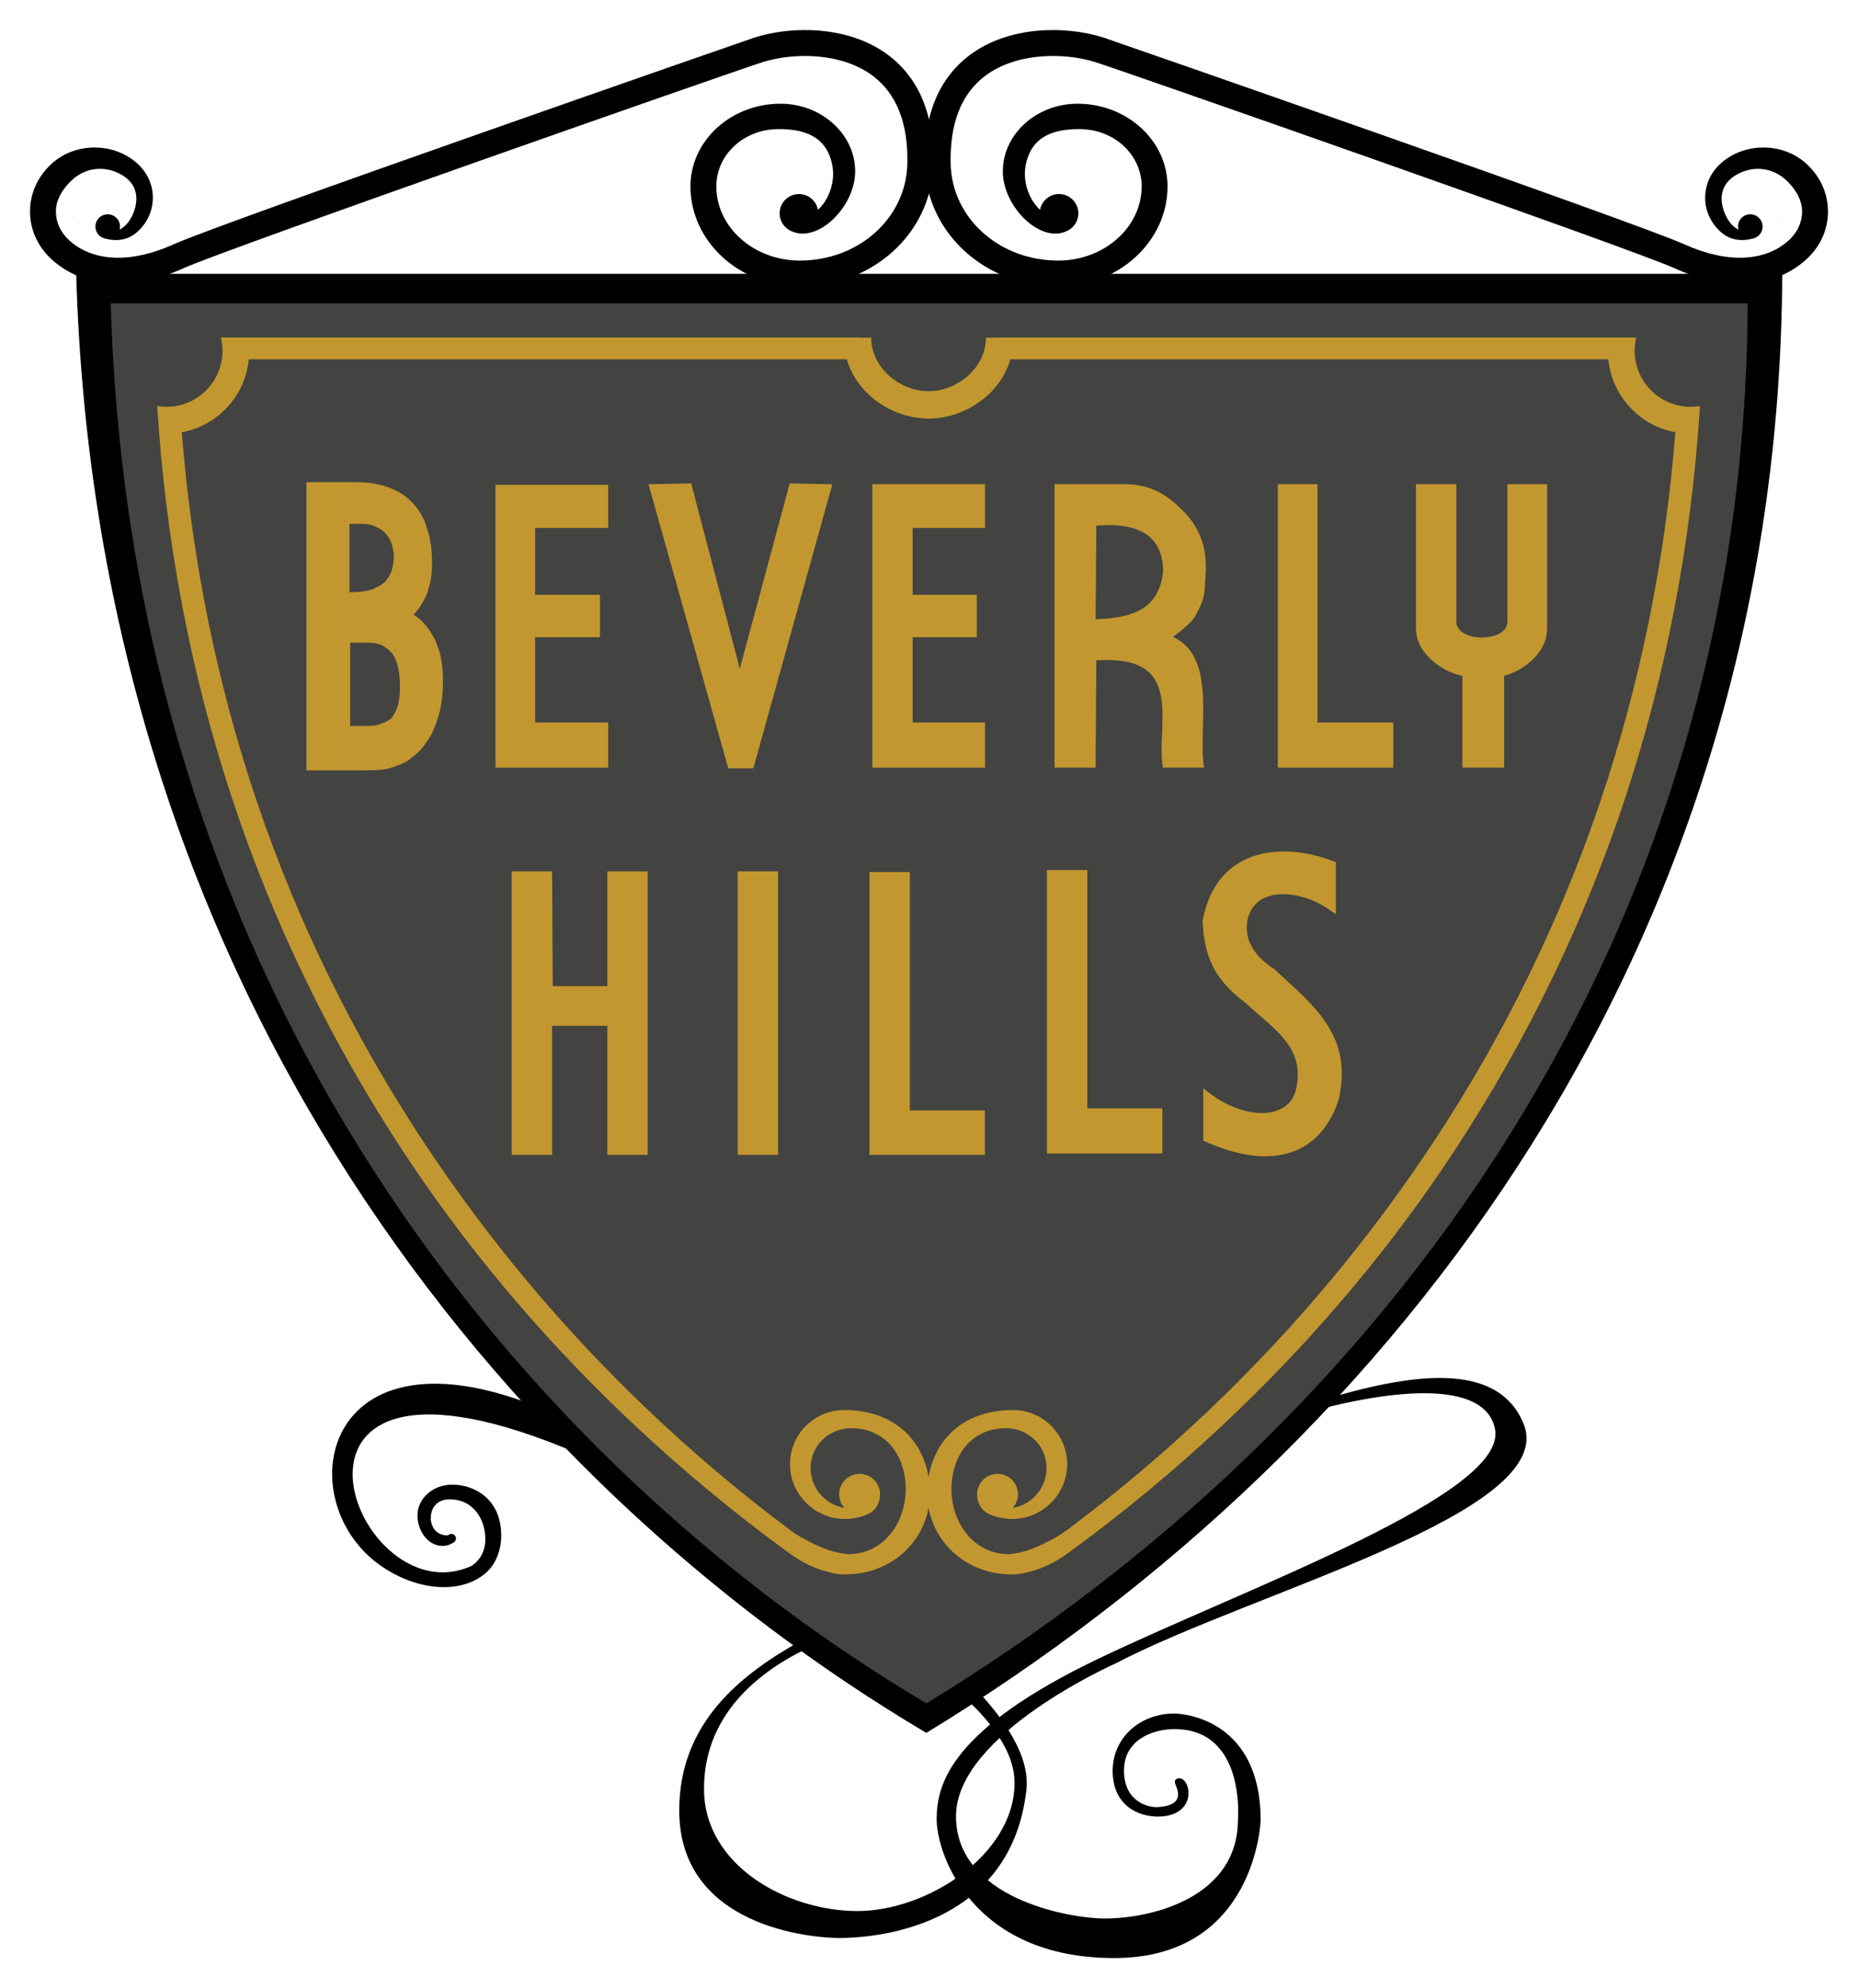
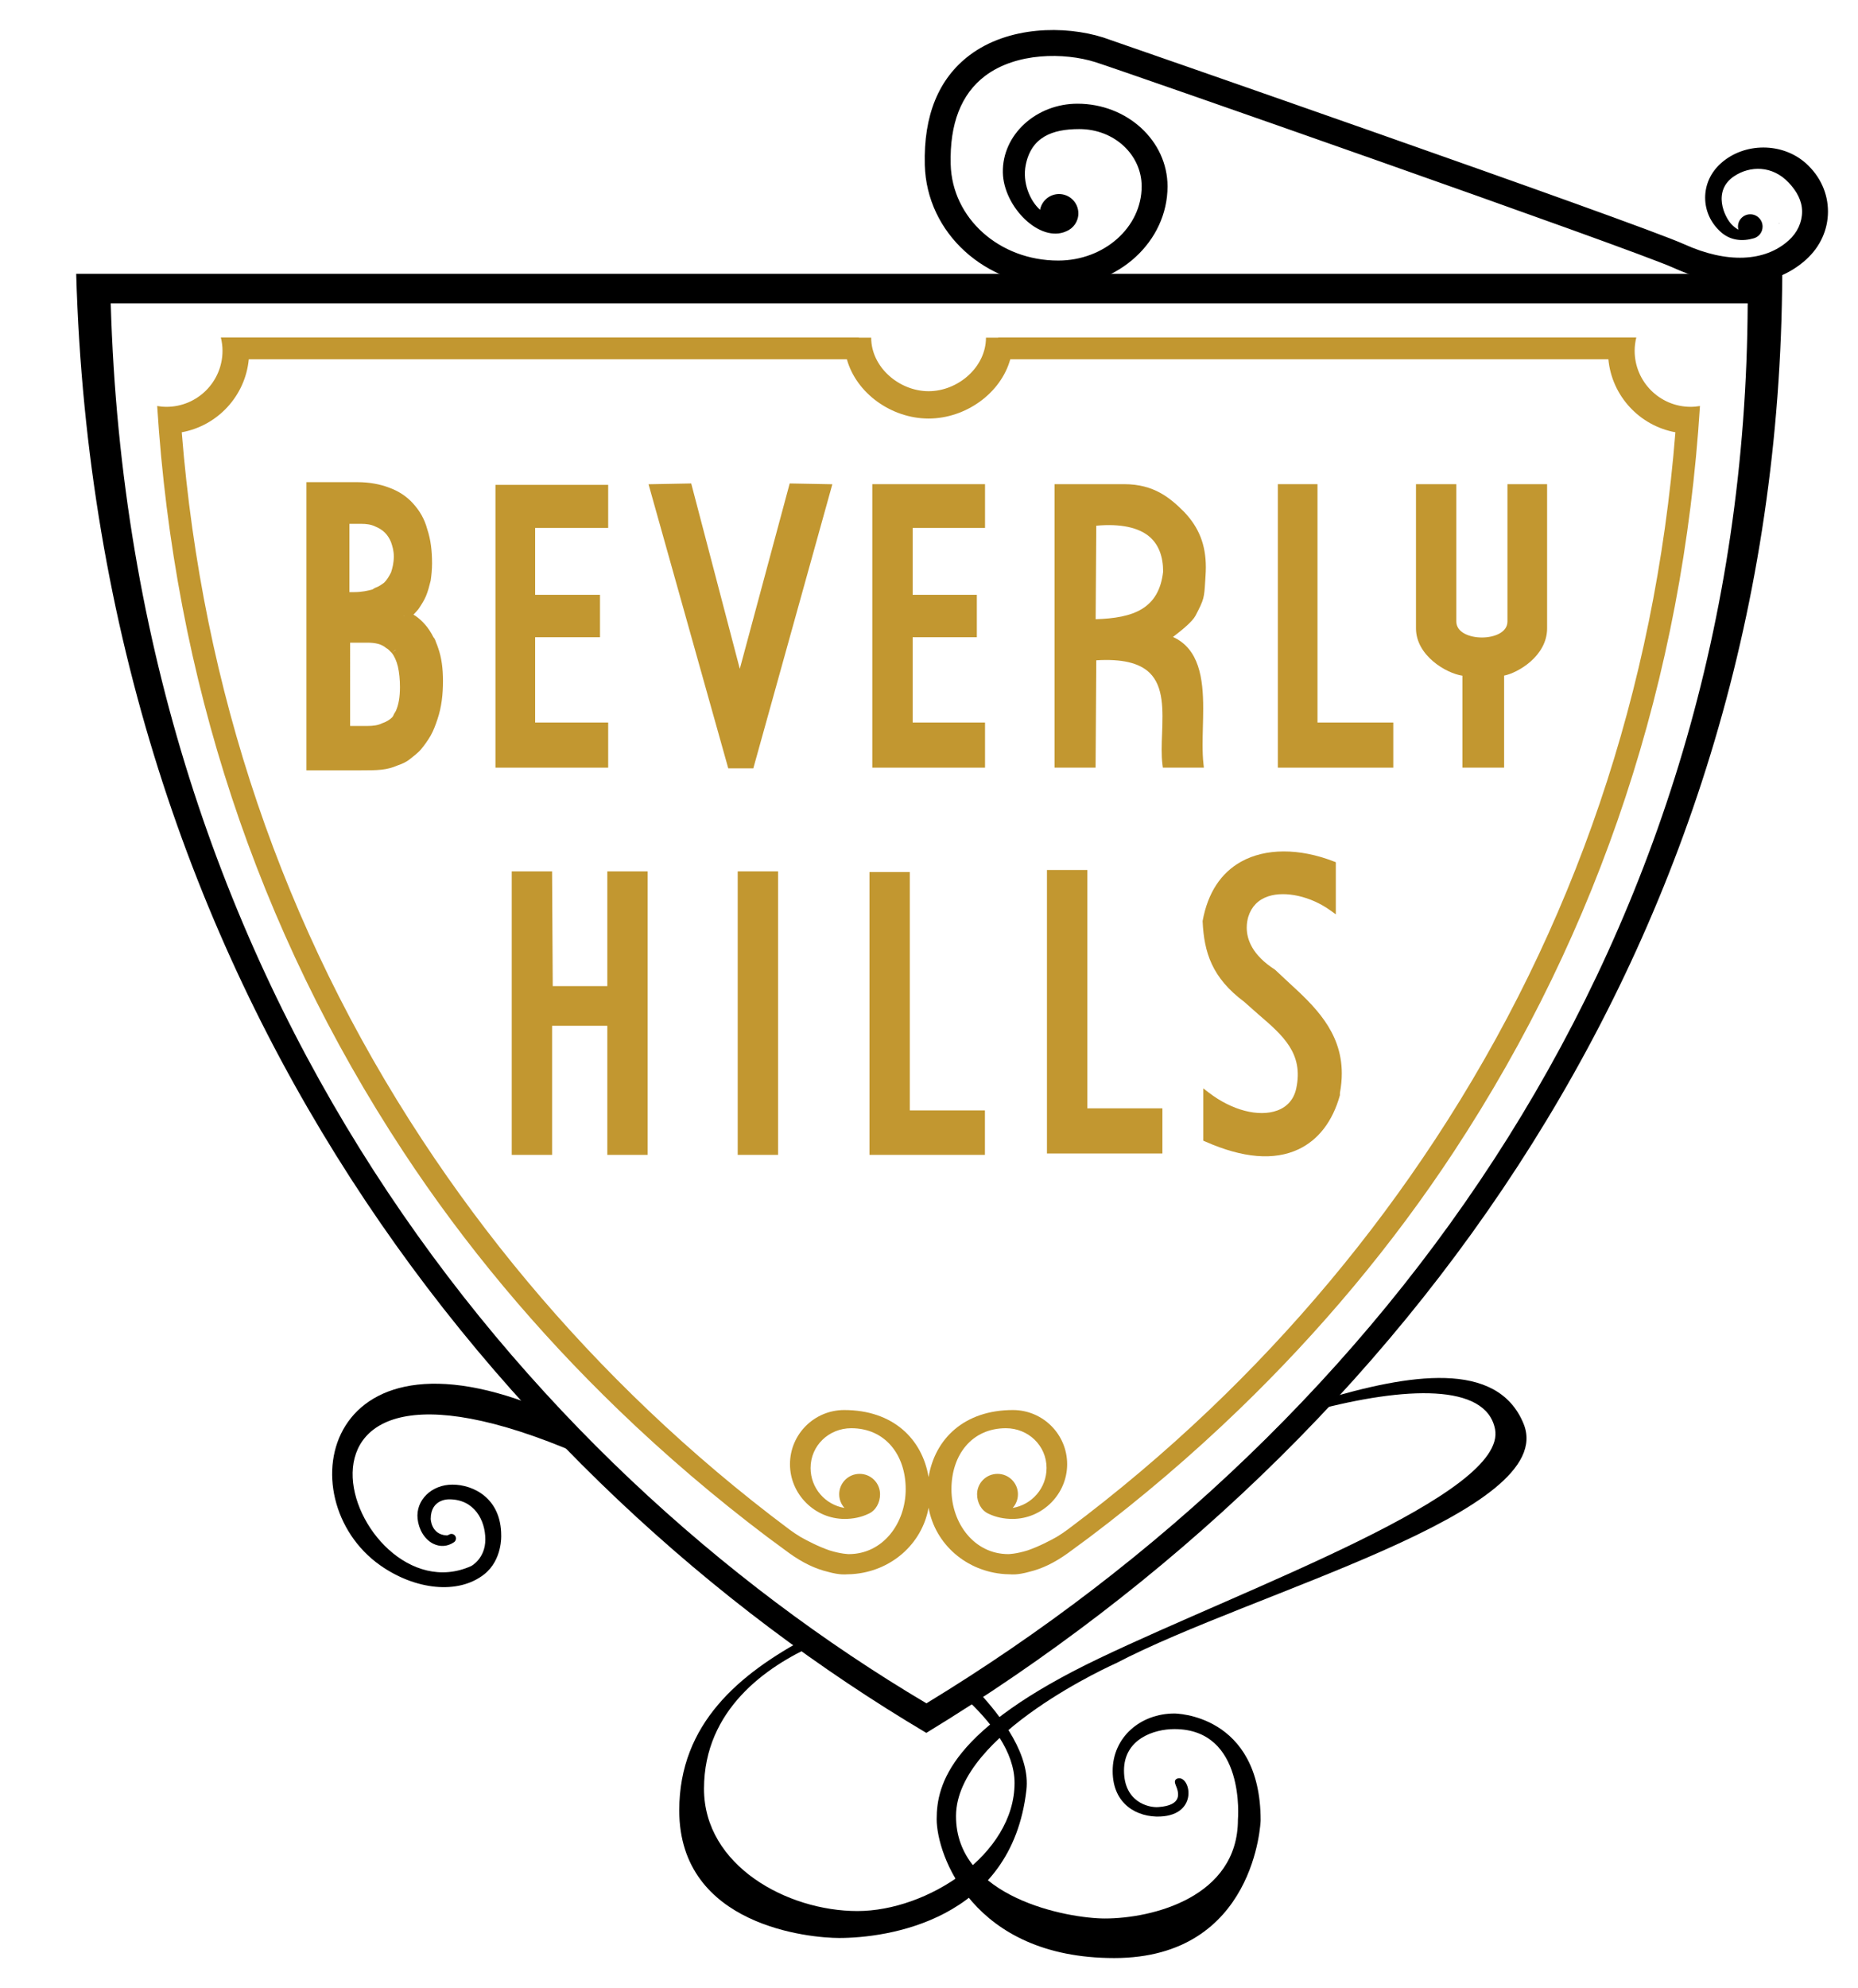
<svg xmlns="http://www.w3.org/2000/svg" xmlns:ns1="http://www.inkscape.org/namespaces/inkscape" xmlns:ns2="http://sodipodi.sourceforge.net/DTD/sodipodi-0.dtd" ns1:version="1.1 (c68e22c387, 2021-05-23)" ns2:docname="CoA Beverly Hills.svg" id="svg2130" version="1.1" viewBox="0 0 309.409 330.959" height="330.959" width="309.409">
  <defs id="defs2124" />
  <ns2:namedview ns1:pagecheckerboard="false" fit-margin-bottom="5" fit-margin-right="5" fit-margin-left="5" fit-margin-top="5" lock-margins="true" units="px" ns1:snap-smooth-nodes="true" ns1:snap-object-midpoints="true" ns1:window-maximized="1" ns1:window-y="-9" ns1:window-x="-9" ns1:window-height="1001" ns1:window-width="1920" showgrid="false" ns1:document-rotation="0" ns1:current-layer="layer1" ns1:document-units="px" ns1:cy="174" ns1:cx="115.2" ns1:zoom="1.25" ns1:pageshadow="2" ns1:pageopacity="0" borderopacity="1.0" bordercolor="#666666" pagecolor="#333333" id="base" showguides="true" ns1:guide-bbox="true" ns1:snap-intersection-paths="true" ns1:object-paths="true" ns1:snap-grids="false" ns1:snap-global="false" ns1:lockguides="false" />
  <g transform="translate(20894.458,21915.504)" id="layer1" ns1:groupmode="layer" ns1:label="beverly_hills">
    <g id="g2168" transform="translate(-20889.458,-21911.295)" ns1:label="coa">
-       <path d="M 10.169,43.495 H 289.313 C 288.862,152.071 227.45,234.562 149.263,282.144 80.12,241.149 13.52,160.667 10.169,43.495 Z" id="path2675" style="fill:#434441;fill-opacity:1;stroke-width:1" ns1:label="coa-0" />
      <path fill="#c29730" d="m 276.549,63.517 c -5.153,0 -9.334,-4.179 -9.334,-9.334 0,-0.764 0.103,-1.501 0.274,-2.21 H 161.238 c 0,0.009 0.004,0.02 0.005,0.031 h -2.052 c 0,4.912 -4.651,8.905 -9.557,8.913 -4.907,-0.008 -9.558,-4.001 -9.558,-8.913 h -2.051 c 0.002,-0.011 0.004,-0.022 0.004,-0.031 H 31.778 c 0.172,0.709 0.275,1.446 0.275,2.21 0,5.155 -4.18,9.334 -9.335,9.334 -0.527,0 -1.039,-0.053 -1.542,-0.138 2.861,45.359 16.618,87.067 40.964,124.1 10.203,15.524 22.314,29.963 35.85,43.011 7.819,7.54 16.113,14.614 24.792,21.165 0,0 0.836,0.615 1.706,1.257 0.369,0.283 0.728,0.546 1.082,0.798 0.484,0.356 0.838,0.617 0.844,0.621 2.272,1.636 4.371,2.622 6.445,3.119 1.995,0.566 3.072,0.422 3.072,0.422 0.324,0 0.644,-0.013 0.962,-0.034 0.015,-0.001 0.03,-0.001 0.045,-0.001 v -0.003 c 6.369,-0.433 11.595,-4.942 12.696,-11.054 1.101,6.111 6.326,10.621 12.696,11.054 v 0.003 c 0.014,0 0.029,0 0.044,0.001 0.319,0.021 0.639,0.034 0.962,0.034 0,0 1.078,0.145 3.073,-0.422 2.073,-0.497 4.173,-1.483 6.444,-3.119 0.007,-0.004 0.36,-0.265 0.844,-0.621 0.354,-0.252 0.713,-0.515 1.083,-0.798 0.87,-0.642 1.705,-1.257 1.705,-1.257 8.679,-6.551 16.975,-13.625 24.793,-21.165 13.536,-13.048 25.646,-27.486 35.85,-43.011 24.346,-37.033 38.104,-78.741 40.964,-124.1 -0.503,0.085 -1.016,0.138 -1.543,0.138 m -42.579,122.01 c -10.756,16.365 -23.43,31.502 -37.671,45.05 -7.405,7.046 -15.236,13.659 -23.441,19.794 l -0.038,0.031 c -0.629,0.462 -1.24,0.87 -1.832,1.231 -1.128,0.636 -2.993,1.612 -4.836,2.247 -1.999,0.626 -3.231,0.627 -3.231,0.627 -5.682,0 -9.477,-5.128 -9.477,-10.811 0,-5.684 3.385,-10.148 9.067,-10.148 3.727,0 6.771,2.895 6.771,6.621 0,3.348 -2.442,6.12 -5.641,6.649 0.543,-0.603 0.875,-1.397 0.875,-2.271 0,-1.88 -1.522,-3.401 -3.4,-3.401 -1.879,0 -3.403,1.521 -3.403,3.401 0,1.386 0.706,2.701 1.896,3.23 0,0 0,0.001 -0.002,0.001 0.014,0.008 0.028,0.012 0.042,0.019 0.008,0.004 0.016,0.007 0.022,0.01 1.179,0.565 2.541,0.842 3.936,0.842 4.985,0 9.105,-4.122 9.105,-9.107 0,-4.985 -4.045,-9.021 -9.03,-9.021 -8.123,0 -12.998,4.807 -14.048,11.173 -1.052,-6.366 -5.926,-11.173 -14.048,-11.173 -4.985,0 -9.031,4.035 -9.031,9.021 0,4.986 4.12,9.107 9.106,9.107 1.394,0 2.756,-0.276 3.935,-0.842 0.008,-0.003 0.015,-0.006 0.023,-0.01 0.013,-0.007 0.027,-0.011 0.041,-0.019 l -0.001,-0.001 c 1.19,-0.529 1.896,-1.845 1.896,-3.23 0,-1.88 -1.523,-3.401 -3.403,-3.401 -1.878,0 -3.401,1.521 -3.401,3.401 0,0.874 0.333,1.669 0.874,2.271 -3.198,-0.529 -5.64,-3.302 -5.64,-6.649 0,-3.727 3.045,-6.621 6.772,-6.621 5.683,0 9.068,4.465 9.068,10.148 0,5.683 -3.794,10.811 -9.477,10.811 0,0 -1.232,-0.001 -3.231,-0.627 -1.844,-0.635 -3.709,-1.611 -4.836,-2.247 -0.592,-0.361 -1.203,-0.77 -1.832,-1.231 l -0.039,-0.031 C 118.205,244.236 110.374,237.623 102.969,230.577 88.727,217.029 76.054,201.892 65.297,185.527 42.116,150.263 28.696,110.721 25.267,67.752 c 5.957,-1.084 10.583,-6.029 11.16,-12.146 19.472,0 57.184,0 99.602,-0.002 1.577,5.671 7.426,9.851 13.59,9.864 v 0.002 c 0.005,0 0.01,-0.001 0.015,-0.001 0.005,0 0.01,0.001 0.015,0.001 v -0.002 c 6.165,-0.013 12.013,-4.193 13.589,-9.864 42.419,0.002 80.131,0.002 99.603,0.002 0.578,6.117 5.201,11.062 11.16,12.146 -3.43,42.969 -16.849,82.511 -40.031,117.775" id="path2108" ns1:label="coa-i" />
      <g id="g21618" ns1:label="letters">
        <g id="g20826" ns1:label="beverly">
          <path fill="#c29730" d="m 67.63,102.776 c -0.113,-0.344 -0.228,-0.685 -0.455,-0.913 -0.796,-1.59 -1.819,-2.726 -2.957,-3.523 -0.142,-0.096 -0.26,-0.165 -0.372,-0.228 0.284,-0.286 0.557,-0.584 0.827,-0.908 0.456,-0.685 0.91,-1.363 1.252,-2.161 0.341,-0.796 0.567,-1.706 0.797,-2.614 0.113,-0.796 0.226,-1.82 0.226,-2.842 0,-2.16 -0.226,-3.98 -0.796,-5.686 -0.455,-1.706 -1.25,-3.07 -2.389,-4.32 -1.02,-1.135 -2.386,-2.046 -3.978,-2.615 -1.477,-0.568 -3.298,-0.908 -5.229,-0.908 H 46.03 v 47.973 h 9.095 c 1.248,0 2.386,0 3.411,-0.111 1.02,-0.114 1.817,-0.34 2.613,-0.683 0.682,-0.226 1.478,-0.568 2.047,-1.022 0.683,-0.57 1.363,-1.024 1.933,-1.704 0.568,-0.684 1.137,-1.479 1.593,-2.275 0.453,-0.796 0.795,-1.704 1.134,-2.73 0.683,-2.046 0.912,-4.092 0.912,-6.364 0,-2.048 -0.229,-3.866 -0.797,-5.459 -0.115,-0.343 -0.23,-0.682 -0.341,-0.907 m -5.309,-4.467 0.023,0.031 -0.009,0.021 C 62.319,98.354 62.304,98.346 62.286,98.34 62.3,98.331 62.31,98.319 62.321,98.309 m -2.196,-7.245 c -0.34,0.68 -0.681,1.251 -1.135,1.705 -0.454,0.342 -0.911,0.683 -1.593,0.909 -0.113,0.115 -0.227,0.115 -0.339,0.229 -0.795,0.228 -1.821,0.454 -3.07,0.454 H 53.191 V 82.993 h 1.934 c 0.908,0 1.703,0.112 2.386,0.453 0.568,0.228 1.138,0.568 1.593,1.024 0.452,0.455 0.796,1.023 1.021,1.591 0.228,0.682 0.456,1.366 0.456,2.389 0,1.022 -0.228,1.932 -0.456,2.614 m -6.818,11.712 h 2.841 c 1.363,0 2.388,0.225 3.182,0.907 0.226,0.114 0.343,0.23 0.455,0.34 0.115,0.116 0.34,0.341 0.456,0.457 l 0.629,-0.515 c 0.008,0.009 0.014,0.016 0.021,0.026 l -0.65,0.489 c 0.456,0.568 0.795,1.363 1.022,2.273 0.227,1.022 0.342,2.16 0.342,3.412 0,1.702 -0.228,2.954 -0.684,3.978 -0.114,0.226 -0.224,0.342 -0.34,0.569 0,0.112 -0.114,0.224 -0.228,0.453 -0.453,0.453 -1.023,0.795 -1.704,1.024 -0.681,0.343 -1.479,0.453 -2.501,0.453 h -2.841 z" id="path2122" ns1:label="b" />
          <polygon fill="#c29730" points="94.917,101.87 94.917,94.809 84.116,94.809 84.116,83.68 96.279,83.68 96.279,76.506 77.508,76.506 77.508,123.584 96.279,123.584 96.279,116.068 84.116,116.068 84.116,101.87 " id="polygon2124" ns1:label="e1" />
          <path fill="#c29730" d="m 118.197,107.131 c -0.96,-3.663 -8.091,-30.86 -8.091,-30.86 l -7.106,0.135 13.277,47.293 h 4.17 l 13.161,-47.293 -7.101,-0.135 c 0,0 -7.325,27.203 -8.31,30.86" id="path2120" ns1:label="v" />
          <polygon fill="#c29730" points="146.983,83.68 159.034,83.68 159.034,76.392 140.263,76.392 140.263,123.584 159.034,123.584 159.034,116.068 146.983,116.068 146.983,101.87 157.671,101.87 157.671,94.809 146.983,94.809 " id="polygon2118" ns1:label="e2" />
          <path fill="#c29730" d="m 192.186,81.002 c -2.341,-2.338 -5.029,-4.61 -9.967,-4.61 h -11.602 v 47.192 h 6.828 c 0,0 0.112,-16.842 0.117,-17.872 4.216,-0.257 7.13,0.408 8.854,2.06 2.391,2.296 2.243,6.266 2.105,10.106 -0.072,1.852 -0.14,3.603 0.063,5.203 l 0.065,0.503 h 6.831 l -0.07,-0.638 c -0.113,-0.987 -0.145,-2.053 -0.145,-3.174 0,-0.953 0.024,-1.944 0.05,-2.964 0.026,-1.011 0.053,-2.04 0.053,-3.069 0,-5.027 -0.674,-9.938 -5.035,-11.911 l 0.015,-0.012 c 1.521,-1.17 3.188,-2.505 3.746,-3.542 1.426,-2.746 1.434,-2.92 1.614,-5.841 l 0.046,-0.767 c 0.036,-0.494 0.053,-0.975 0.053,-1.442 0.001,-3.739 -1.144,-6.626 -3.621,-9.222 m -14.729,17.872 c 0.007,-1.089 0.101,-14.598 0.105,-15.568 4.018,-0.367 7.124,0.281 8.96,1.919 1.439,1.293 2.172,3.217 2.172,5.726 -0.703,6.226 -4.994,7.73 -11.237,7.923" id="path2126" ns1:label="r" />
          <polygon fill="#c29730" points="207.796,76.392 207.796,123.584 227.02,123.584 227.02,116.068 214.399,116.068 214.399,76.392 " id="polygon2116" ns1:label="l1" />
          <path fill="#c29730" d="m 246.034,76.392 v 22.857 c 0,1.831 -2.203,2.666 -4.256,2.666 -2.051,0 -4.258,-0.835 -4.258,-2.666 V 76.392 h -6.72 v 23.994 c 0,4.544 5.044,7.504 7.729,7.888 v 15.31 h 6.948 v -15.325 c 2.257,-0.435 7.16,-3.24 7.16,-7.873 V 76.392 h -6.603" id="path2114" ns1:label="y" />
        </g>
        <g id="g20947" ns1:label="hills">
          <path fill="#c29730" d="m 96.136,159.948 h -9.089 c -0.005,-1.075 -0.111,-19.1 -0.111,-19.1 h -6.718 v 47.196 h 6.721 v -21.489 h 9.197 v 21.489 h 6.718 v -47.196 h -6.718 v 19.1" id="path2130" ns1:label="h" />
          <rect x="117.849" y="140.848" fill="#c29730" width="6.72" height="47.196" id="rect2128" ns1:label="i" />
          <polygon fill="#c29730" points="159.017,188.044 159.017,180.639 146.512,180.639 146.512,140.961 139.791,140.961 139.791,188.044 " id="polygon2132" ns1:label="l2" />
          <polygon fill="#c29730" points="188.574,187.813 188.574,180.297 176.065,180.297 176.065,140.621 169.347,140.621 169.347,187.813 " id="polygon2134" ns1:label="l3" />
          <path fill="#c29730" d="m 209.531,159.277 -2.185,-2.042 -0.052,-0.039 c -3.771,-2.422 -4.677,-5.028 -4.677,-6.983 0,-0.698 0.115,-1.316 0.259,-1.809 0.533,-1.695 1.651,-2.843 3.322,-3.398 2.857,-0.95 7.111,0.009 10.34,2.34 l 0.913,0.657 v -8.678 l -0.369,-0.142 c -5.745,-2.221 -11.356,-2.203 -15.401,0.052 -3.387,1.891 -5.542,5.193 -6.4,9.815 l -0.011,0.065 v 0.067 c 0.246,5.12 1.518,9.358 6.938,13.394 -0.05,-0.04 2.399,2.123 2.399,2.123 4.028,3.466 7.507,6.457 6.25,12.299 -0.383,1.777 -1.475,3.04 -3.148,3.656 -3.099,1.139 -7.575,-0.026 -11.4,-2.967 l -0.926,-0.709 v 8.705 l 0.346,0.149 c 6.24,2.763 11.463,3.192 15.512,1.281 3.3,-1.558 5.676,-4.644 6.872,-8.931 l 0.021,-0.074 v -0.381 c 0.215,-1.141 0.314,-2.219 0.314,-3.237 0,-7.031 -4.702,-11.347 -8.917,-15.213" id="path2136" ns1:label="s" />
        </g>
      </g>
      <g id="g21374" ns1:label="ornaments">
        <path fill="#c29730" d="m 149.003,23.246 c 0.303,11.345 10.062,20.231 22.217,20.231 10.041,0 18.206,-7.474 18.206,-16.662 0,-7.586 -6.726,-13.759 -14.996,-13.759 -6.849,0 -12.536,5.132 -12.427,11.439 0.103,5.74 6.173,11.785 10.557,9.802 1.182,-0.476 2.018,-1.632 2.018,-2.984 0,-1.778 -1.44,-3.219 -3.218,-3.219 -1.573,0 -2.88,1.129 -3.161,2.621 -1.749,-1.559 -2.948,-4.588 -2.392,-7.425 0.92,-4.699 4.442,-6.011 8.917,-6.011 5.892,0 10.394,4.327 10.394,9.536 0,6.812 -6.234,12.353 -13.897,12.353 -9.805,0 -17.672,-7.044 -17.906,-16.034 -0.178,-6.755 1.753,-11.703 5.741,-14.712 5.187,-3.908 13.151,-3.924 18.361,-2.286 4.569,1.44 89.238,31.063 96.315,34.259 8.684,3.924 16.714,3.416 22.033,-1.391 2.35,-2.122 3.644,-4.964 3.644,-8 0,-3.035 -1.294,-5.875 -3.644,-7.998 -3.923,-3.544 -10.301,-3.544 -14.222,0 -1.67,1.507 -2.587,3.53 -2.587,5.696 0,2.163 0.917,4.186 2.587,5.694 1.607,1.453 3.612,1.627 5.553,1.054 0.833,-0.258 1.423,-1.02 1.423,-1.938 0,-1.132 -0.917,-2.048 -2.049,-2.048 -1.131,0 -2.048,0.916 -2.048,2.048 0,0.178 0.03,0.347 0.074,0.513 -0.358,-0.197 -0.707,-0.448 -1.041,-0.775 -1.317,-1.293 -3.343,-5.695 0.346,-8.137 2.616,-1.732 6.337,-1.82 9.073,1.089 1.326,1.409 2.225,3.003 2.225,4.802 0,1.803 -0.789,3.507 -2.225,4.803 -3.989,3.605 -10.318,3.847 -17.369,0.661 C 267.436,32.823 179.387,2.242 178.711,2.027 172.272,0 162.899,0.129 156.462,4.981 c -5.163,3.895 -7.673,10.039 -7.459,18.265 m 142.228,9.757 c 0.004,0.011 0.009,0.024 0.013,0.035 0.009,-0.007 0.017,-0.015 0.025,-0.021 0.149,-0.136 0.123,-0.117 -0.038,-0.014" id="path2106" style="fill:#000000;fill-opacity:1" ns1:label="ornament1" />
-         <path fill="#c29730" d="M 142.945,4.981 C 136.509,0.129 127.135,0 120.697,2.027 120.02,2.242 31.974,32.823 23.903,36.468 16.852,39.654 10.522,39.412 6.534,35.807 c -1.435,-1.296 -2.225,-3 -2.225,-4.803 0,-1.799 0.899,-3.393 2.225,-4.802 2.735,-2.909 6.457,-2.821 9.073,-1.089 3.689,2.442 1.663,6.844 0.345,8.137 -0.334,0.327 -0.682,0.578 -1.039,0.775 0.043,-0.166 0.073,-0.335 0.073,-0.513 0,-1.132 -0.916,-2.048 -2.048,-2.048 -1.131,0 -2.047,0.916 -2.047,2.048 0,0.918 0.588,1.68 1.422,1.938 1.94,0.573 3.945,0.399 5.551,-1.054 1.671,-1.508 2.589,-3.531 2.589,-5.694 0,-2.166 -0.918,-4.189 -2.589,-5.696 -3.92,-3.544 -10.299,-3.544 -14.221,0 C 1.294,25.129 0,27.969 0,31.004 c 0,3.036 1.294,5.878 3.643,8 5.32,4.807 13.351,5.315 22.034,1.391 7.077,-3.196 91.745,-32.819 96.316,-34.259 5.209,-1.638 13.174,-1.622 18.36,2.286 3.989,3.009 5.919,7.957 5.742,14.712 -0.235,8.99 -8.102,16.034 -17.907,16.034 -7.663,0 -13.898,-5.541 -13.898,-12.353 0,-5.209 4.503,-9.536 10.394,-9.536 4.475,0 7.997,1.312 8.917,6.011 0.556,2.837 -0.641,5.866 -2.391,7.425 -0.281,-1.492 -1.589,-2.621 -3.161,-2.621 -1.778,0 -3.218,1.441 -3.218,3.219 0,1.352 0.836,2.508 2.018,2.984 4.382,1.983 10.454,-4.062 10.556,-9.802 0.11,-6.307 -5.578,-11.439 -12.427,-11.439 -8.27,0 -14.997,6.173 -14.997,13.759 0,9.188 8.166,16.662 18.207,16.662 12.156,0 21.915,-8.886 22.217,-20.231 0.213,-8.226 -2.296,-14.37 -7.46,-18.265 M 8.139,33.017 c 0.008,0.006 0.016,0.014 0.025,0.021 C 8.168,33.027 8.173,33.014 8.177,33.003 8.017,32.9 7.99,32.881 8.139,33.017" id="path2104" style="fill:#000000;fill-opacity:1" ns1:label="ornament2" />
        <path fill="#c29730" d="m 87.896,231.416 c -39.149,-17.707 -45.276,13.91 -29.572,24.963 5.775,4.064 12.952,4.927 17.31,1.487 3.039,-2.4 2.829,-6.475 2.829,-6.475 0,-6.174 -4.616,-8.454 -8.12,-8.454 -3.503,0 -6.118,2.615 -5.804,5.665 0.18,1.75 1.124,3.43 2.59,4.166 1.157,0.576 2.39,0.492 3.469,-0.24 0.349,-0.238 0.438,-0.708 0.203,-1.057 -0.234,-0.344 -0.702,-0.428 -1.053,-0.197 -0.224,0.145 -0.407,0.117 -0.407,0.117 -2.566,-0.168 -2.613,-2.753 -2.613,-2.753 0,-3.393 3.087,-3.254 3.087,-3.254 4.171,0 6.007,3.478 6.007,6.675 0,3.199 -2.347,4.429 -2.347,4.429 -20.183,9.107 -39.426,-44.798 20.826,-17.379" id="path2096" style="fill:#000000;fill-opacity:1" ns1:label="ornament3" />
        <path fill="#c29730" d="m 129.397,268.395 c -11.153,5.985 -21.283,14.253 -21.283,28.771 0,19.361 21.96,21.243 26.62,21.243 7.927,0 28.717,-2.829 31.192,-24.649 0.633,-5.581 -3.629,-11.823 -8.832,-17.219 -1.892,-1.961 1.873,0.811 -0.077,-0.854 -0.647,0.807 -2.036,1.174 -3.25,1.375 2.295,1.603 -0.612,-0.945 1.611,1.071 4.72,4.279 8.575,9.328 8.575,14.462 0,11.921 -14.519,21.33 -26.171,21.33 -11.652,0 -25.545,-7.526 -25.545,-20.345 0,-13.254 10.52,-20.42 18.377,-23.924" id="path2092" style="fill:#000000;fill-opacity:1" ns1:label="ornament4" />
        <path fill="#c29730" d="m 215.116,228.875 c 14.454,-4.342 29.213,-6.773 33.598,3.92 6.055,14.768 -45.182,27.997 -67.853,39.87 0,0 -26.587,11.739 -26.657,25.402 -0.071,13.663 18.638,17.097 24.803,17.097 7.823,0 22.143,-3.504 22.143,-16.466 0,0 1.331,-15.065 -10.58,-15.065 -3.435,0 -8.393,1.671 -8.393,6.896 0,5.225 4.051,6.203 5.697,6.091 4.133,-0.281 3.411,-2.441 2.954,-3.558 -0.166,-0.407 -0.377,-0.941 0.205,-1.183 2.163,-0.764 3.761,6.037 -2.845,6.312 -3.69,0.152 -7.898,-1.926 -7.898,-7.583 0,-5.658 4.676,-9.568 10.279,-9.568 0,0 14.363,0 14.363,17.798 0,0 -0.771,22.912 -24.384,22.912 -23.612,0 -29.568,-17.237 -29.568,-23.122 0,-5.886 2.386,-14.973 27.048,-26.766 24.826,-11.871 68.104,-27.327 65.933,-38.188 -1.525,-7.631 -14.977,-7.063 -30.018,-3.091" id="path2090" style="fill:#000000;fill-opacity:1" ns1:label="ornament5" />
      </g>
      <path fill-rule="evenodd" clip-rule="evenodd" fill="#c29730" d="M 7.688,41.374 H 291.794 C 291.335,151.88 228.831,235.837 149.255,284.265 78.882,242.542 11.098,160.629 7.688,41.374 m 5.753,4.919 C 16.712,160.717 81.752,239.313 149.275,279.346 225.628,232.879 285.601,152.325 286.039,46.293 H 13.441" id="path2100" style="fill:#000000" ns1:label="coa-f" />
    </g>
  </g>
</svg>